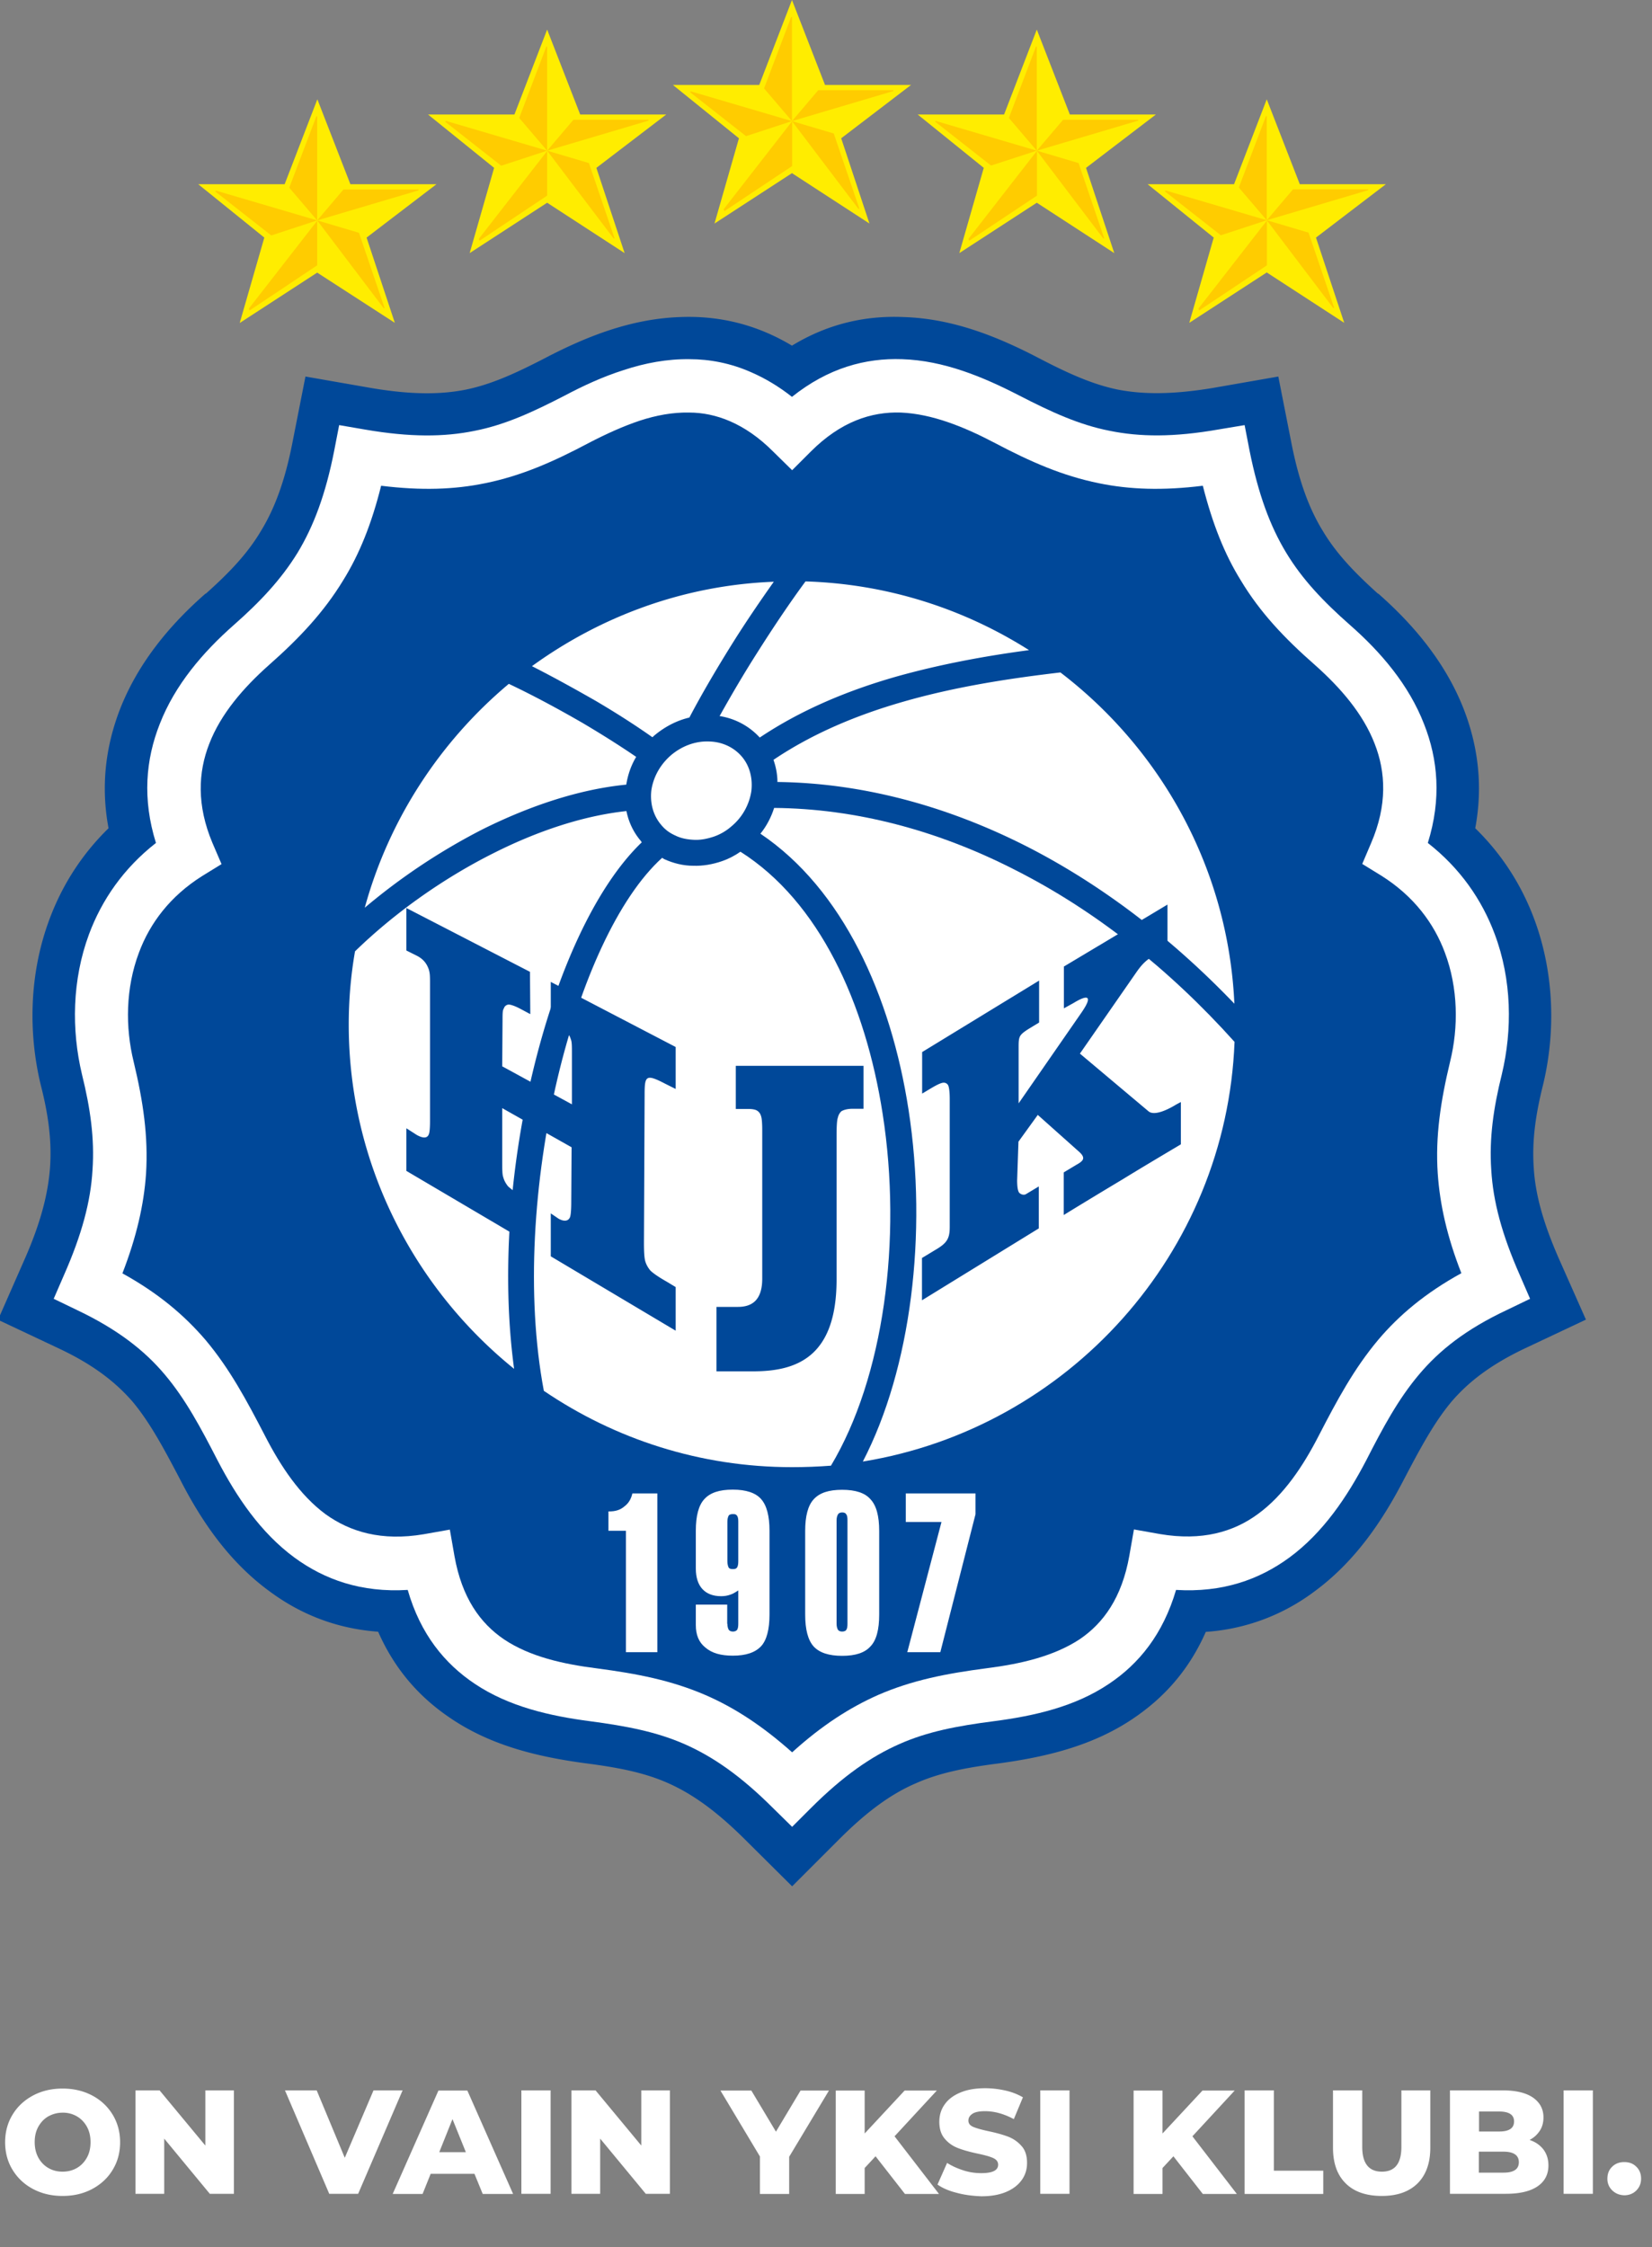
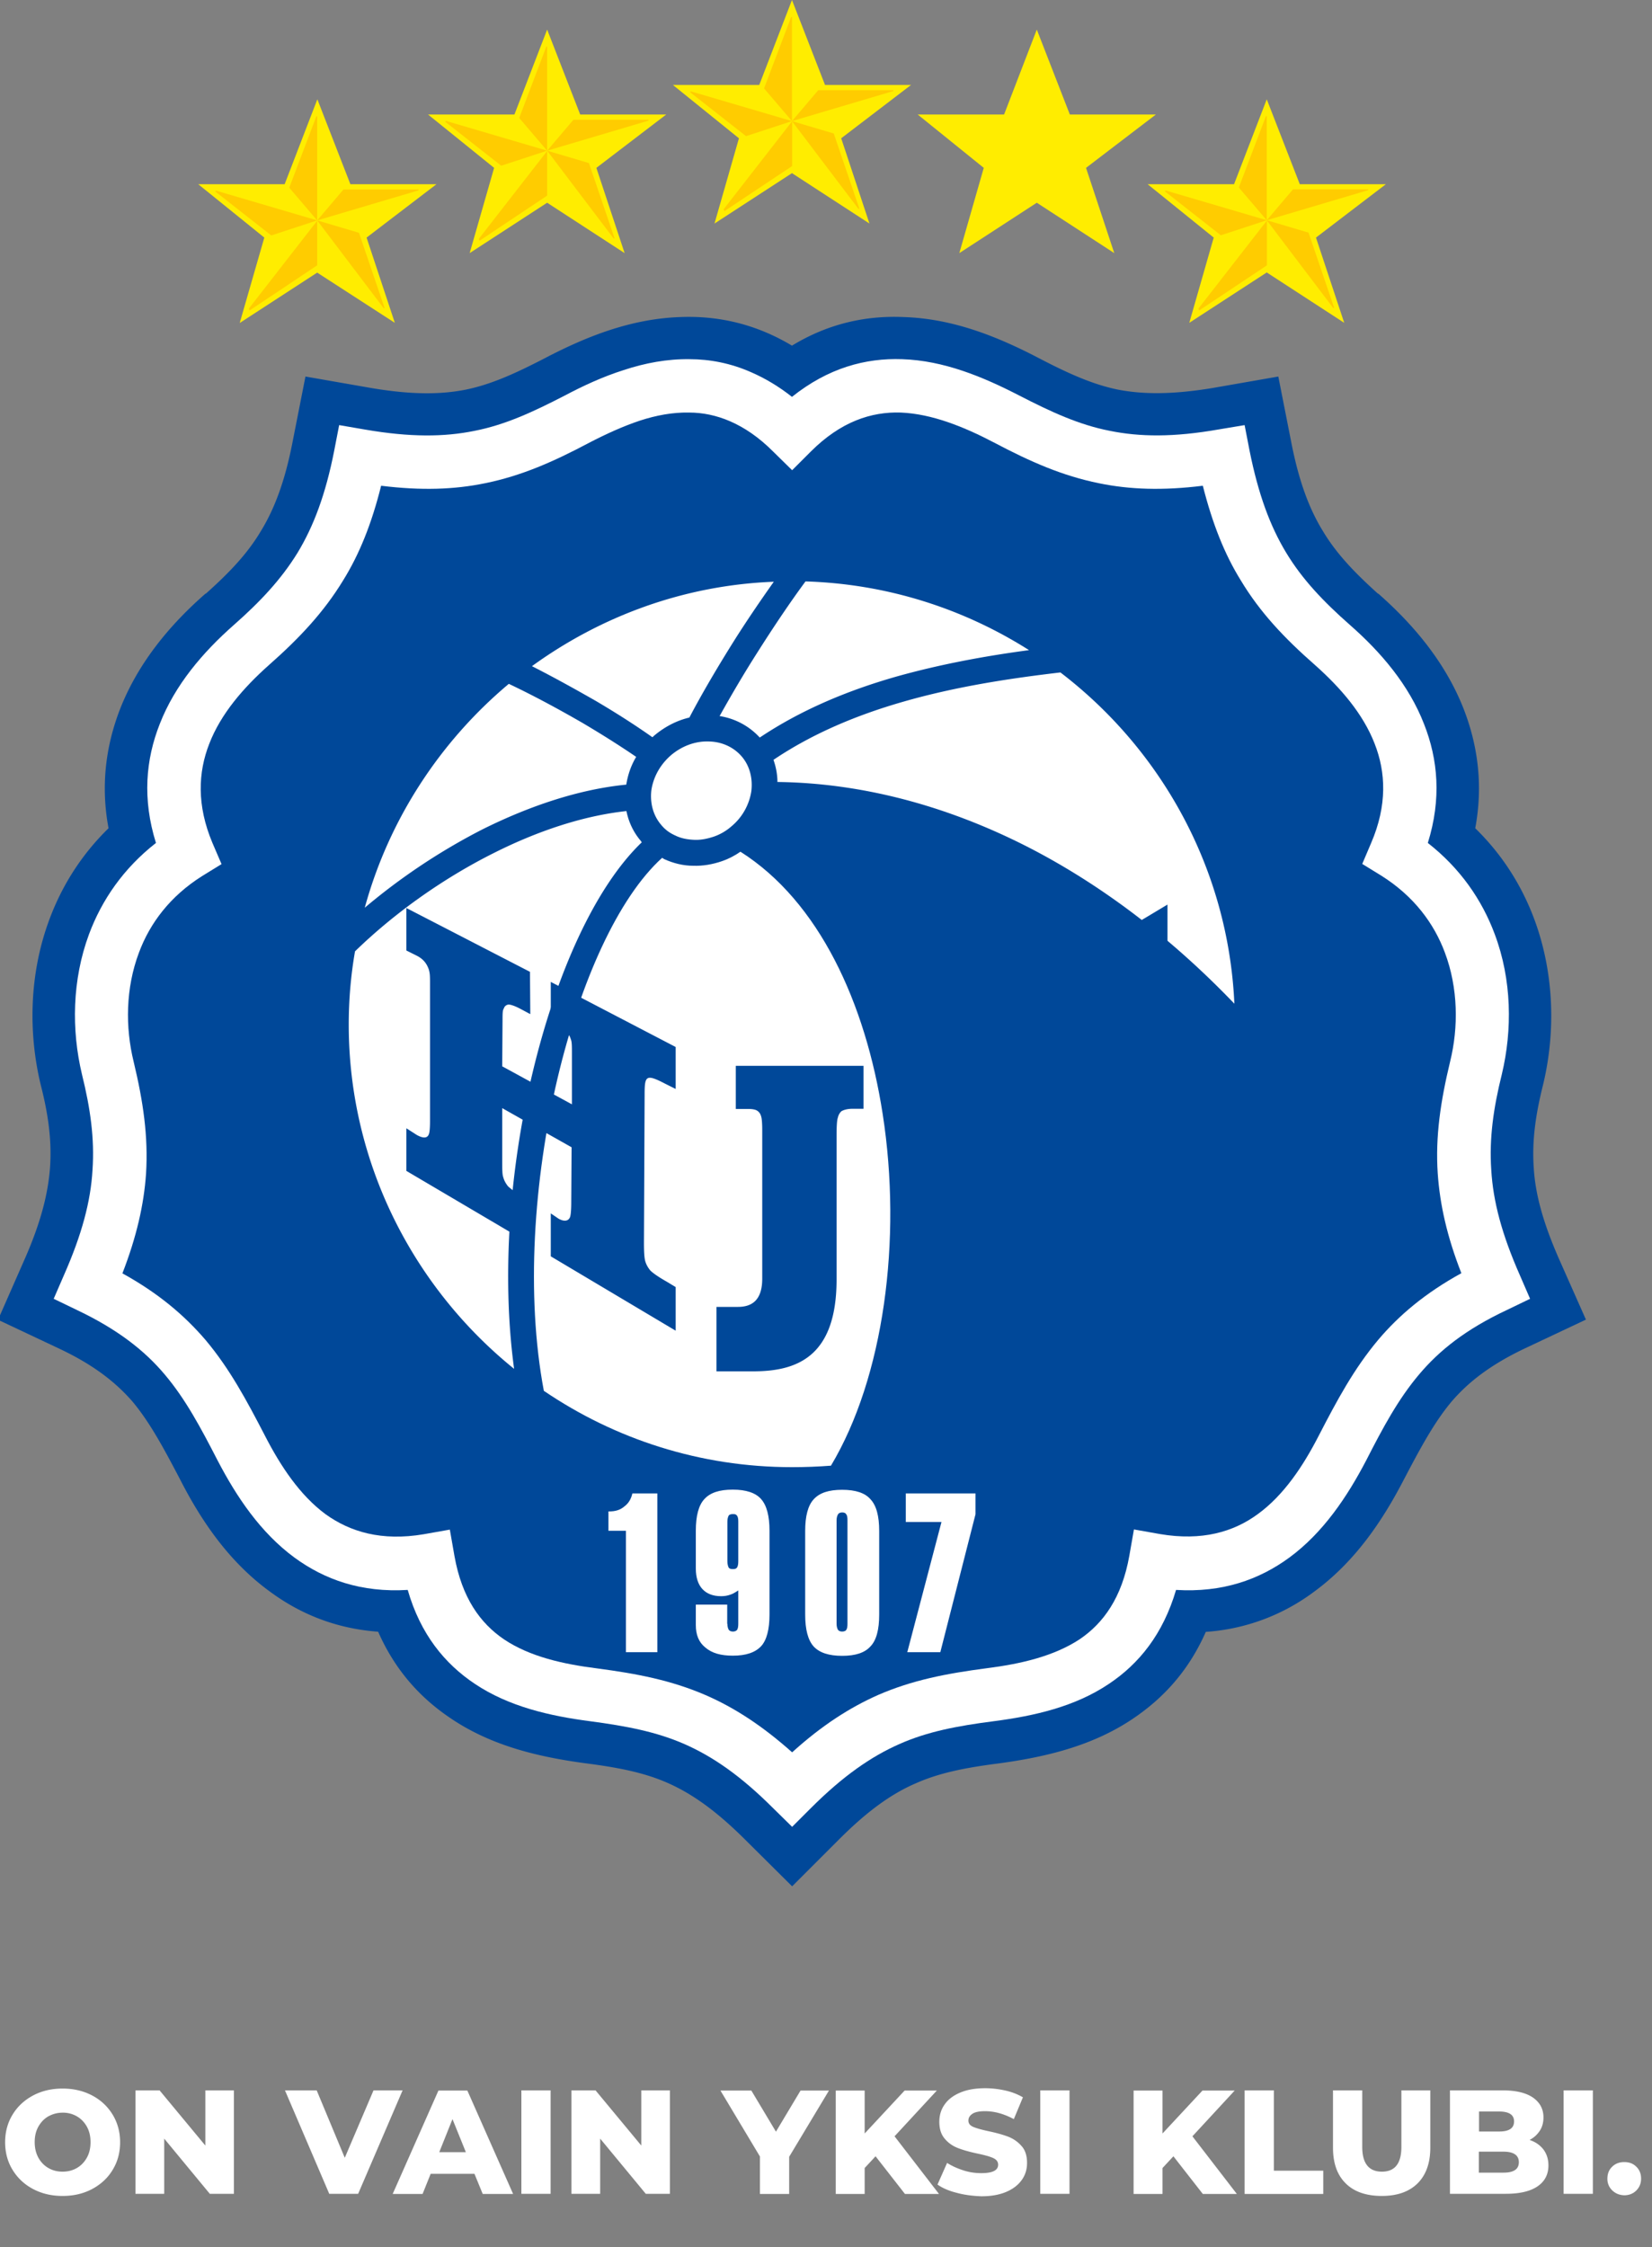
<svg xmlns="http://www.w3.org/2000/svg" version="1.1" id="Layer_1" x="0" y="0" viewBox="0 0 100 136" xml:space="preserve">
  <rect x="0" y="0" width="100" height="136" fill="#808080" stroke="none" />
  <style type="text/css">.st0{fill:#fff}.st1{fill:#004899}.st2{fill:#ffed00}.st3{fill:#fc0}</style>
  <path class="st0" d="M2 132.49c-.53-.28-.94-.67-1.24-1.16s-.45-1.05-.45-1.67c0-.62.15-1.18.45-1.67.3-.5.72-.88 1.24-1.16.53-.28 1.12-.42 1.79-.42.66 0 1.26.14 1.79.42.53.28.94.67 1.24 1.16.3.5.45 1.05.45 1.67 0 .62-.15 1.18-.45 1.67-.3.5-.72.88-1.24 1.16-.53.28-1.12.42-1.79.42-.67 0-1.26-.14-1.79-.42zm2.65-1.27c.26-.15.46-.36.61-.63.15-.27.22-.58.22-.94 0-.35-.07-.66-.22-.93s-.35-.48-.61-.63a1.67 1.67 0 00-.86-.22c-.32 0-.6.08-.86.22-.26.15-.46.36-.61.63-.15.27-.22.58-.22.93 0 .35.07.66.22.94.15.27.35.48.61.63.26.15.54.22.86.22.31 0 .6-.07.86-.22zm9.51-4.7v6.26H12.7l-2.76-3.34v3.34H8.2v-6.26h1.46l2.77 3.34v-3.34h1.73zm10.21 0l-2.69 6.26h-1.75l-2.68-6.26h1.92l1.7 4.08 1.74-4.08h1.76zm4.35 5.05h-2.65l-.49 1.22h-1.81l2.77-6.26h1.75l2.77 6.26h-1.84l-.5-1.22zm-.52-1.31l-.81-2-.8 2h1.61zm3.36-3.74h1.77v6.26h-1.77v-6.26zm8.99 0v6.26h-1.46l-2.76-3.34v3.34h-1.74v-6.26h1.46l2.77 3.34v-3.34h1.73zm7.22 4.02v2.25H46v-2.27l-2.39-3.99h1.87l1.49 2.49 1.49-2.49h1.72l-2.41 4.01zm5.23-.03l-.66.71v1.57h-1.75v-6.26h1.75v2.6l2.42-2.6h1.95l-2.56 2.77 2.69 3.49h-2.06L53 130.51z" />
  <path class="st0" d="M57.91 132.72c-.48-.12-.87-.29-1.16-.5l.58-1.31c.28.18.61.33.98.45s.73.17 1.09.17c.68 0 1.02-.17 1.02-.51 0-.18-.1-.31-.29-.4-.19-.09-.51-.18-.94-.27-.47-.1-.87-.21-1.18-.33-.32-.12-.59-.3-.81-.56-.23-.26-.34-.6-.34-1.04 0-.38.1-.73.31-1.03.21-.31.52-.55.94-.73.42-.18.92-.27 1.53-.27.41 0 .82.05 1.22.14.4.09.75.23 1.06.41l-.55 1.32c-.6-.32-1.17-.48-1.74-.48-.35 0-.61.05-.77.16s-.24.24-.24.41.09.29.29.38c.19.08.5.17.92.26.48.1.87.21 1.19.33.31.12.58.3.81.56.23.25.34.6.34 1.03 0 .38-.1.72-.31 1.02-.21.3-.52.55-.94.73-.42.18-.92.27-1.52.27-.52-.02-1.02-.08-1.49-.21zm5.06-6.2h1.77v6.26h-1.77v-6.26zm8.06 3.99l-.66.71v1.57h-1.75v-6.26h1.75v2.6l2.42-2.6h1.95l-2.56 2.77 2.69 3.49h-2.06l-1.78-2.28zm4.31-3.99h1.77v4.86h2.99v1.41h-4.76v-6.27zm6.12 5.63c-.52-.51-.77-1.23-.77-2.16v-3.47h1.77v3.42c0 1 .4 1.5 1.19 1.5.79 0 1.18-.5 1.18-1.5v-3.42h1.75v3.47c0 .93-.26 1.65-.77 2.16-.52.51-1.24.76-2.17.76s-1.67-.25-2.18-.76zm11.97-2.05c.2.27.3.59.3.96 0 .55-.22.97-.66 1.27-.44.3-1.08.45-1.92.45h-3.38v-6.26h3.2c.8 0 1.41.15 1.83.44.42.3.63.69.63 1.2 0 .3-.07.57-.22.8s-.35.42-.62.56c.36.12.64.32.84.58zm-3.9-2.3v1.21h1.22c.6 0 .9-.2.9-.61 0-.4-.3-.6-.9-.6h-1.22zm2.41 3.07c0-.42-.31-.64-.93-.64h-1.49v1.27h1.49c.62 0 .93-.21.93-.63zm2.71-4.35h1.77v6.26h-1.77v-6.26zm2.95 6.06a.95.95 0 01-.3-.72c0-.3.1-.54.29-.72.19-.19.44-.28.73-.28.3 0 .54.09.73.28.19.18.29.43.29.72s-.1.53-.29.72c-.19.19-.44.29-.73.29-.28-.01-.52-.1-.72-.29z" />
  <path class="st1" d="M50.87 111.25l-2.92 2.92-2.94-2.92c-1.73-1.71-3.17-2.71-4.6-3.34-1.45-.64-3.05-.94-4.99-1.19-2.81-.38-5.63-1.04-8.08-2.68-1.87-1.24-3.41-2.92-4.45-5.28-2.58-.19-4.75-1.09-6.58-2.45-2.45-1.79-4.13-4.26-5.41-6.77-.96-1.83-1.81-3.43-2.88-4.71C7 83.66 5.66 82.6 3.55 81.61l-3.67-1.73 1.64-3.73c.94-2.15 1.39-3.88 1.51-5.5.11-1.64-.11-3.22-.57-5.01-.75-3.13-.7-6.69.53-9.99.75-2.02 1.92-3.9 3.58-5.52-.49-2.62-.15-5.03.7-7.22 1.11-2.83 3.05-5.13 5.18-6.99v.02c1.41-1.26 2.52-2.41 3.35-3.81.83-1.36 1.45-3.03 1.9-5.33l.79-4.01 4.01.7c2.39.4 4.16.4 5.71.09 1.55-.32 3.03-1 4.77-1.9 2.49-1.3 5.2-2.39 8.2-2.49 2.26-.09 4.54.4 6.76 1.73 2.2-1.34 4.48-1.83 6.75-1.73 3 .09 5.71 1.19 8.2 2.49 1.73.9 3.22 1.58 4.77 1.9 1.55.3 3.32.3 5.71-.09l4.01-.7.79 4.01c.45 2.3 1.07 3.98 1.9 5.33.83 1.39 1.94 2.54 3.35 3.81v-.02c2.13 1.87 4.07 4.16 5.18 6.99.85 2.19 1.19 4.6.7 7.22 1.66 1.62 2.83 3.5 3.58 5.52 1.22 3.3 1.28 6.86.53 9.99-.45 1.79-.68 3.37-.57 5.01.09 1.62.57 3.35 1.51 5.5L96 79.87l-3.67 1.73c-2.11 1-3.45 2.05-4.47 3.24-1.07 1.28-1.92 2.88-2.88 4.71-1.3 2.51-2.96 4.97-5.41 6.77a12.312 12.312 0 01-6.58 2.45c-1.04 2.36-2.58 4.03-4.45 5.28-2.45 1.64-5.28 2.3-8.08 2.68-1.94.25-3.54.55-4.99 1.19-1.43.61-2.87 1.61-4.6 3.33z" />
  <path class="st0" d="M49.08 109.44l-1.13 1.13-1.15-1.13c-1.96-1.96-3.66-3.13-5.37-3.88s-3.52-1.09-5.69-1.38c-2.47-.32-4.94-.89-6.99-2.26-1.83-1.22-3.3-3.01-4.07-5.69-2.81.17-5.03-.62-6.86-1.96-2.05-1.51-3.5-3.67-4.65-5.88-1.02-1.98-1.94-3.71-3.2-5.2-1.22-1.45-2.85-2.73-5.31-3.9l-1.41-.68.62-1.43c1.09-2.47 1.62-4.47 1.73-6.37.13-1.9-.13-3.73-.64-5.79-.64-2.68-.6-5.71.43-8.48.77-2.07 2.09-3.99 4.05-5.52-.83-2.66-.62-5.05.23-7.2.92-2.37 2.62-4.35 4.48-5.99 1.6-1.41 2.86-2.75 3.86-4.37.98-1.62 1.7-3.54 2.22-6.18l.3-1.55 1.57.27c2.73.47 4.79.45 6.61.08 1.85-.36 3.52-1.13 5.46-2.13 1.13-.6 2.32-1.15 3.58-1.55 1.3-.43 2.64-.68 3.99-.66 1.22 0 2.49.24 3.73.79.83.36 1.66.85 2.47 1.49 2.19-1.75 4.45-2.36 6.67-2.28 2.51.08 4.88 1.06 7.09 2.2 1.94 1 3.62 1.77 5.45 2.13 1.85.38 3.9.4 6.63-.08l1.56-.26.3 1.55c.53 2.64 1.24 4.56 2.22 6.18.98 1.62 2.26 2.96 3.86 4.37 1.87 1.64 3.56 3.62 4.48 5.99.85 2.15 1.06 4.54.23 7.2 1.96 1.53 3.28 3.45 4.05 5.52 1.04 2.77 1.07 5.8.43 8.48-.51 2.05-.77 3.88-.64 5.79.11 1.9.64 3.9 1.73 6.37l.62 1.43-1.41.68c-2.49 1.17-4.09 2.45-5.31 3.9-1.26 1.49-2.19 3.22-3.2 5.2-1.15 2.2-2.6 4.37-4.65 5.88-1.83 1.34-4.05 2.13-6.86 1.96-.79 2.68-2.24 4.47-4.07 5.69-2.05 1.38-4.52 1.94-6.99 2.26-2.17.28-3.98.62-5.69 1.38-1.7.75-3.4 1.92-5.36 3.88z" />
  <path class="st1" d="M47.95 106.06c1.81-1.64 3.49-2.71 5.2-3.47 2.07-.9 4.13-1.3 6.58-1.62 2.05-.26 4.05-.72 5.62-1.75 1.45-.98 2.56-2.53 3.01-5.05l.28-1.6 1.58.28c2.54.43 4.45-.13 5.92-1.21 1.58-1.15 2.75-2.92 3.69-4.75 1.11-2.15 2.13-4.05 3.6-5.8 1.26-1.49 2.85-2.83 5.03-4.03-.87-2.22-1.3-4.16-1.43-6.03-.15-2.24.17-4.37.75-6.78.51-2.07.49-4.45-.32-6.6-.66-1.77-1.88-3.41-3.83-4.64l-1.17-.72.54-1.27c.98-2.28.89-4.28.21-6.01-.7-1.81-2.07-3.39-3.6-4.75-1.87-1.64-3.34-3.2-4.5-5.13-.98-1.58-1.71-3.41-2.3-5.73-2.43.3-4.43.23-6.28-.15-2.22-.45-4.15-1.3-6.33-2.45-1.83-.96-3.77-1.75-5.67-1.83-1.79-.06-3.64.55-5.45 2.36l-1.13 1.13-1.15-1.13c-.87-.87-1.73-1.45-2.6-1.83-.83-.36-1.66-.53-2.49-.53-1-.02-2 .17-2.98.49-1.02.34-2.05.81-3.07 1.34-2.17 1.15-4.09 2-6.31 2.45-1.85.38-3.84.45-6.28.15-.58 2.32-1.32 4.15-2.3 5.73-1.17 1.92-2.64 3.49-4.5 5.13-1.53 1.36-2.9 2.94-3.6 4.75-.68 1.73-.77 3.73.19 6.01l.55 1.28-1.17.72c-1.94 1.22-3.17 2.86-3.83 4.64-.81 2.15-.83 4.52-.32 6.6.58 2.41.89 4.54.75 6.78-.13 1.87-.57 3.81-1.43 6.03 2.19 1.21 3.75 2.54 5.03 4.03 1.47 1.75 2.49 3.66 3.6 5.8.94 1.83 2.11 3.6 3.67 4.75 1.49 1.07 3.39 1.64 5.94 1.21l1.58-.28.28 1.6c.45 2.53 1.56 4.07 3.01 5.05 1.56 1.04 3.56 1.49 5.62 1.75 2.43.32 4.5.72 6.58 1.62 1.72.75 3.4 1.83 5.23 3.46z" />
  <path class="st0" d="M40.64 45.69c-.68.58-1.09 1.34-1.21 2.13-.09.75.09 1.51.58 2.09.24.3.53.51.87.66.34.17.72.24 1.13.26.4.02.79-.06 1.19-.19.38-.13.75-.34 1.07-.62.7-.58 1.09-1.36 1.21-2.13.09-.75-.08-1.51-.57-2.09-.49-.58-1.21-.9-1.96-.92-.79-.04-1.61.23-2.31.81zm-8.44-5.37c4.15-3.01 9.18-4.9 14.64-5.11-.75 1.06-1.56 2.24-2.34 3.47-1.02 1.62-2 3.28-2.77 4.75-.73.17-1.45.53-2.09 1.06-.06.04-.09.09-.15.13-1.02-.72-2.19-1.47-3.43-2.2-1.26-.72-2.56-1.44-3.86-2.1zM22.08 54.94c1.47-5.37 4.58-10.08 8.72-13.55 1.54.73 3.05 1.55 4.47 2.37 1.15.68 2.26 1.38 3.24 2.05-.32.53-.51 1.11-.6 1.68-2.85.28-5.84 1.28-8.71 2.71a37.7 37.7 0 00-7.12 4.74zm9.04 27.91c-6.09-4.92-10.01-12.46-10.01-20.84 0-1.51.13-3 .38-4.43 2.32-2.26 5.28-4.39 8.4-5.95 2.66-1.34 5.43-2.26 8.03-2.54.13.66.43 1.3.89 1.83 0 .02.02.04.04.06-2.83 2.71-5.18 7.95-6.61 13.94-1.38 5.74-1.89 12.26-1.12 17.93z" />
  <path class="st0" d="M50.3 88.71c-.77.06-1.56.09-2.36.09-5.56 0-10.72-1.7-15.02-4.62-1.09-5.78-.62-12.79.83-18.92 1.39-5.86 3.67-10.93 6.33-13.34.04.02.08.06.13.08.55.25 1.15.4 1.75.4.58.02 1.17-.08 1.75-.28.38-.13.75-.32 1.11-.57 4.77 3.02 7.57 9.16 8.61 15.87 1.19 7.63.06 15.96-3.13 21.29z" />
-   <path class="st0" d="M74.73 63.06c-.49 12.81-10.08 23.38-22.5 25.4 2.92-5.63 3.92-13.79 2.77-21.27-1.07-6.95-3.99-13.38-8.97-16.73.38-.47.66-1.02.83-1.56 4.92.04 9.87 1.34 14.58 3.75 4.77 2.41 9.29 5.95 13.29 10.41z" />
+   <path class="st0" d="M74.73 63.06z" />
  <path class="st0" d="M64.19 40.7c6.11 4.67 10.16 11.89 10.53 20.05-3.84-4.01-8.1-7.24-12.57-9.52-4.86-2.47-9.99-3.84-15.09-3.9 0-.45-.09-.92-.24-1.34 2.34-1.58 5.03-2.71 7.86-3.52 3.09-.89 6.33-1.4 9.51-1.77zm-15.43-5.51c4.96.15 9.59 1.66 13.53 4.16-2.71.36-5.43.87-8.03 1.6-2.98.85-5.79 2.03-8.27 3.69a4.166 4.166 0 00-2.43-1.3c.68-1.22 1.45-2.54 2.28-3.84.98-1.55 2.01-3.08 2.92-4.31z" />
  <path class="st1" d="M44.54 64.51h7.73v2.6h-.68c-.32 0-.55.08-.66.15a.73.73 0 00-.21.38c-.06.15-.08.55-.08 1.13v8.67c0 4.71-2.43 5.56-5.05 5.56h-2.22v-3.9h1.3c.87 0 1.47-.43 1.47-1.71V68.4c0-.36-.02-.6-.04-.72-.04-.21-.11-.34-.23-.43-.11-.09-.3-.13-.58-.13h-.75v-2.61zM24.6 54.96l7.48 3.86.02 2.56-.6-.32c-.36-.19-.6-.26-.72-.26-.13.02-.23.09-.28.23-.06.11-.08.17-.08.66l-.02 2.85 4.22 2.3v-3.11c0-.38 0-.66-.06-.81-.13-.43-.3-.45-.73-.68l-.49-.25v-2.56l7.56 3.94v2.54l-.64-.32c-1.19-.62-1.24-.47-1.24.72l-.04 8.89c0 .57.02.96.09 1.17.06.19.17.38.3.53.15.15.47.38 1 .68l.53.32v2.64l-7.56-4.5v-2.6l.47.32c.19.11.53.23.68-.06.06-.11.09-.45.09-1l.02-3.26-4.2-2.37v3.11c0 .55 0 .9.06 1.06.06.23.17.41.3.57.15.13.38.32.79.57l.53.3v2.6l-7.48-4.41v-2.58l.53.34c.19.13.66.38.81.06.06-.09.09-.38.09-.85v-8.35c0-.55-.02-.58-.06-.77-.13-.41-.36-.68-.73-.87l-.64-.32v-2.57zm31.23 8.71l7.07-4.32v2.54l-.43.26c-.38.23-.58.36-.7.53-.11.17-.11.38-.11.75v3.35l3.81-5.5c.79-1.15.24-1.02-.49-.57l-.58.32V58.5l6.27-3.75v2.54c-.08.04-.13.08-.21.13-.75.57-1.04.53-1.64 1.38l-3.45 4.97 4.15 3.49c.4.34 1.39-.23 1.68-.41l.28-.15v2.56c-1.17.7-2.34 1.39-3.51 2.11-1.17.7-2.41 1.45-3.58 2.17v-2.58l.75-.45c.41-.23.62-.4.19-.79l-2.51-2.24-1.17 1.62-.08 2.34c0 .38.04.62.11.73.06.09.28.21.45.09l.75-.45v2.54l-7.07 4.35v-2.56l.81-.49c.7-.41.87-.68.87-1.39v-7.73c0-.43-.04-.72-.09-.83a.299.299 0 00-.28-.17c-.13 0-.38.11-.73.32-.19.11-.38.23-.57.34v-2.52z" />
  <path class="st0" d="M54.92 100l2.07-7.88h-2.16v-1.73h4.22v1.26L56.92 100zm-17.03 0v-7.35h-1.06v-1.17h.04c.38 0 .68-.09.92-.3.26-.19.41-.45.49-.79h1.51V100h-1.9zm10.85-7.35c0-.89.17-1.53.51-1.9.36-.4.92-.58 1.73-.58s1.38.19 1.71.57c.36.38.53 1.02.53 1.92v5.07c0 .9-.17 1.55-.53 1.92-.34.38-.9.57-1.71.57s-1.38-.19-1.73-.57c-.34-.38-.51-1.02-.51-1.92v-5.08zm1.9-.64v6.27c0 .17.04.28.08.36.06.08.15.11.26.11.11 0 .21-.04.24-.09.06-.08.08-.21.08-.38v-6.27c0-.17-.02-.3-.08-.36-.04-.08-.13-.11-.24-.11-.11 0-.21.04-.25.11-.05.08-.09.21-.09.36zm-6.61 6.27c0 .17.04.28.08.36.06.08.15.11.26.11.11 0 .19-.04.24-.09.06-.08.08-.21.08-.38v-2.02c-.17.11-.32.21-.49.26-.17.06-.34.09-.55.09-.49 0-.87-.15-1.13-.43-.26-.28-.4-.7-.4-1.24v-2.3c0-.89.17-1.53.51-1.9.36-.4.92-.58 1.73-.58.79 0 1.38.19 1.71.57.34.38.51 1.02.51 1.92v5.07c0 .9-.17 1.55-.51 1.92-.36.38-.92.57-1.71.57-.72 0-1.26-.15-1.66-.49-.4-.32-.58-.77-.58-1.36v-1.24h1.9v1.16zm.66-3.78v-2.41c0-.17-.02-.28-.08-.36-.06-.08-.13-.09-.24-.09-.11 0-.21.02-.26.09-.04.08-.08.19-.08.36v2.41c0 .17.04.3.08.38.06.08.15.09.26.09.11 0 .19-.02.24-.09.06-.08.08-.22.08-.38z" />
  <path class="st2" d="M21.21 11.15h5.21l-4.23 3.23 1.71 5.16-4.7-3.04-4.69 3.05L16 14.38l-4-3.23h5.23l1.98-5.14 2 5.14z" />
  <path class="st3" d="M19.2 13.34l-6.12-1.8-.05.05 3.39 2.66 2.78-.91zm0 .02l-4.14 5.32.05.11 4.09-2.73v-2.7zm0-.02v-6.3h-.05l-1.64 4.32 1.69 1.98zm0 0l6.14-1.82v-.05h-4.55l-1.59 1.87zm0 0l4.03 5.32.05-.02-1.55-4.55-2.53-.75z" />
  <path class="st2" d="M35.12 6.93h5.21l-4.23 3.23 1.71 5.16-4.69-3.05-4.69 3.05 1.48-5.16-4-3.23h5.23l1.98-5.14 2 5.14z" />
  <path class="st3" d="M33.12 9.12L27 7.32l-.05.05 3.39 2.66 2.78-.91zm0 .02l-4.14 5.32.05.11 4.09-2.73v-2.7zm0-.02v-6.3h-.05l-1.64 4.32 1.69 1.98zm0 0l6.14-1.82v-.05h-4.55l-1.59 1.87zm0 0l4.03 5.32.05-.02-1.55-4.55-2.53-.75z" />
  <path class="st2" d="M49.94 5.14h5.21l-4.23 3.23 1.71 5.16-4.69-3.05-4.69 3.05 1.48-5.16-4-3.23h5.23L47.94 0l2 5.14z" />
  <path class="st3" d="M47.94 7.33l-6.12-1.8-.05.05 3.39 2.66 2.78-.91zm0 .02l-4.14 5.32.05.11 4.1-2.73v-2.7zm0-.02v-6.3h-.05l-1.64 4.32 1.69 1.98zm0 0l6.14-1.82v-.05h-4.55l-1.59 1.87zm0 0l4.03 5.32.05-.02-1.55-4.55-2.53-.75z" />
  <path class="st2" d="M64.76 6.93h5.21l-4.23 3.23 1.71 5.16-4.69-3.05-4.69 3.05 1.48-5.16-4-3.23h5.23l1.98-5.14 2 5.14z" />
-   <path class="st3" d="M62.76 9.12l-6.12-1.8-.04.04 3.39 2.66 2.77-.9zm0 .02l-4.14 5.32.05.11 4.1-2.73v-2.7zm0-.02v-6.3h-.05l-1.64 4.32 1.69 1.98zm0 0L68.9 7.3v-.05h-4.55l-1.59 1.87zm0 0l4.03 5.32.05-.02-1.55-4.55-2.53-.75z" />
  <path class="st2" d="M78.68 11.15h5.21l-4.23 3.23 1.71 5.16-4.69-3.05-4.69 3.05 1.48-5.16-4-3.23h5.23l1.98-5.14 2 5.14z" />
  <path class="st3" d="M76.68 13.33l-6.12-1.8-.05.05 3.39 2.66 2.78-.91zm0 .03l-4.14 5.32.05.11 4.1-2.73v-2.7zm0-.03v-6.3h-.05l-1.64 4.32 1.69 1.98zm0 0l6.14-1.82v-.05h-4.55l-1.59 1.87zm0 0l4.03 5.32.05-.02-1.55-4.55-2.53-.75z" />
</svg>